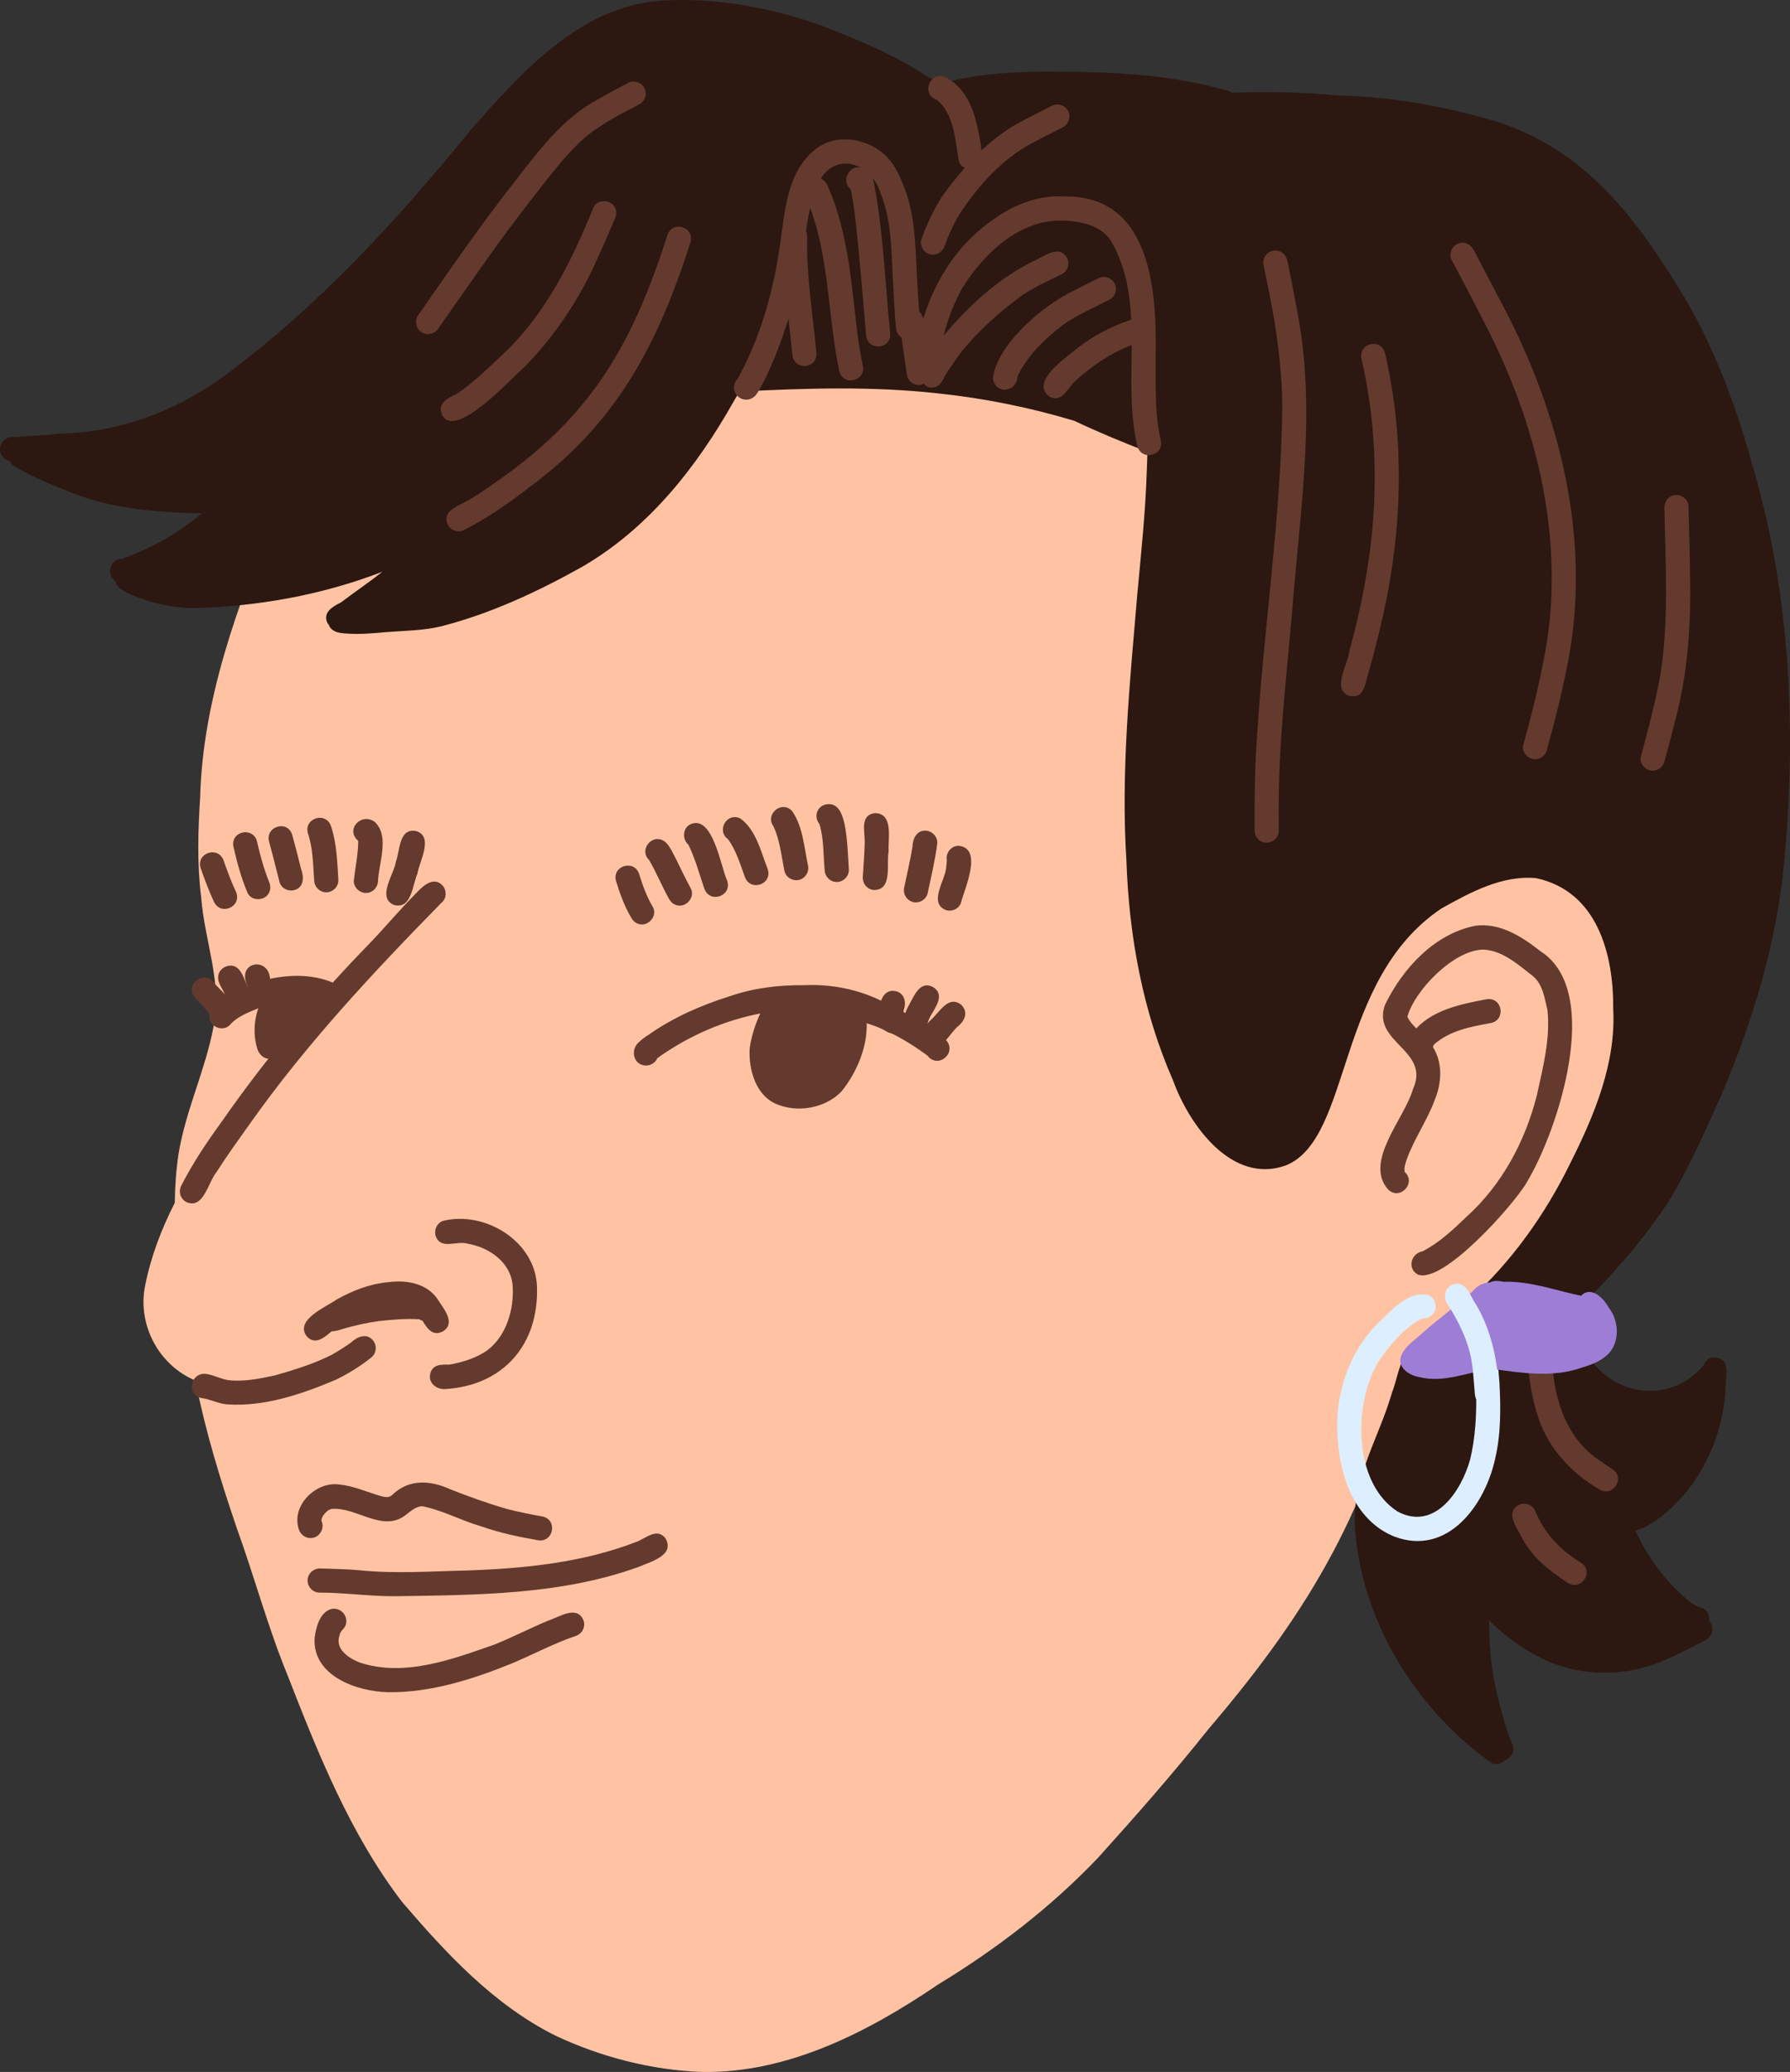
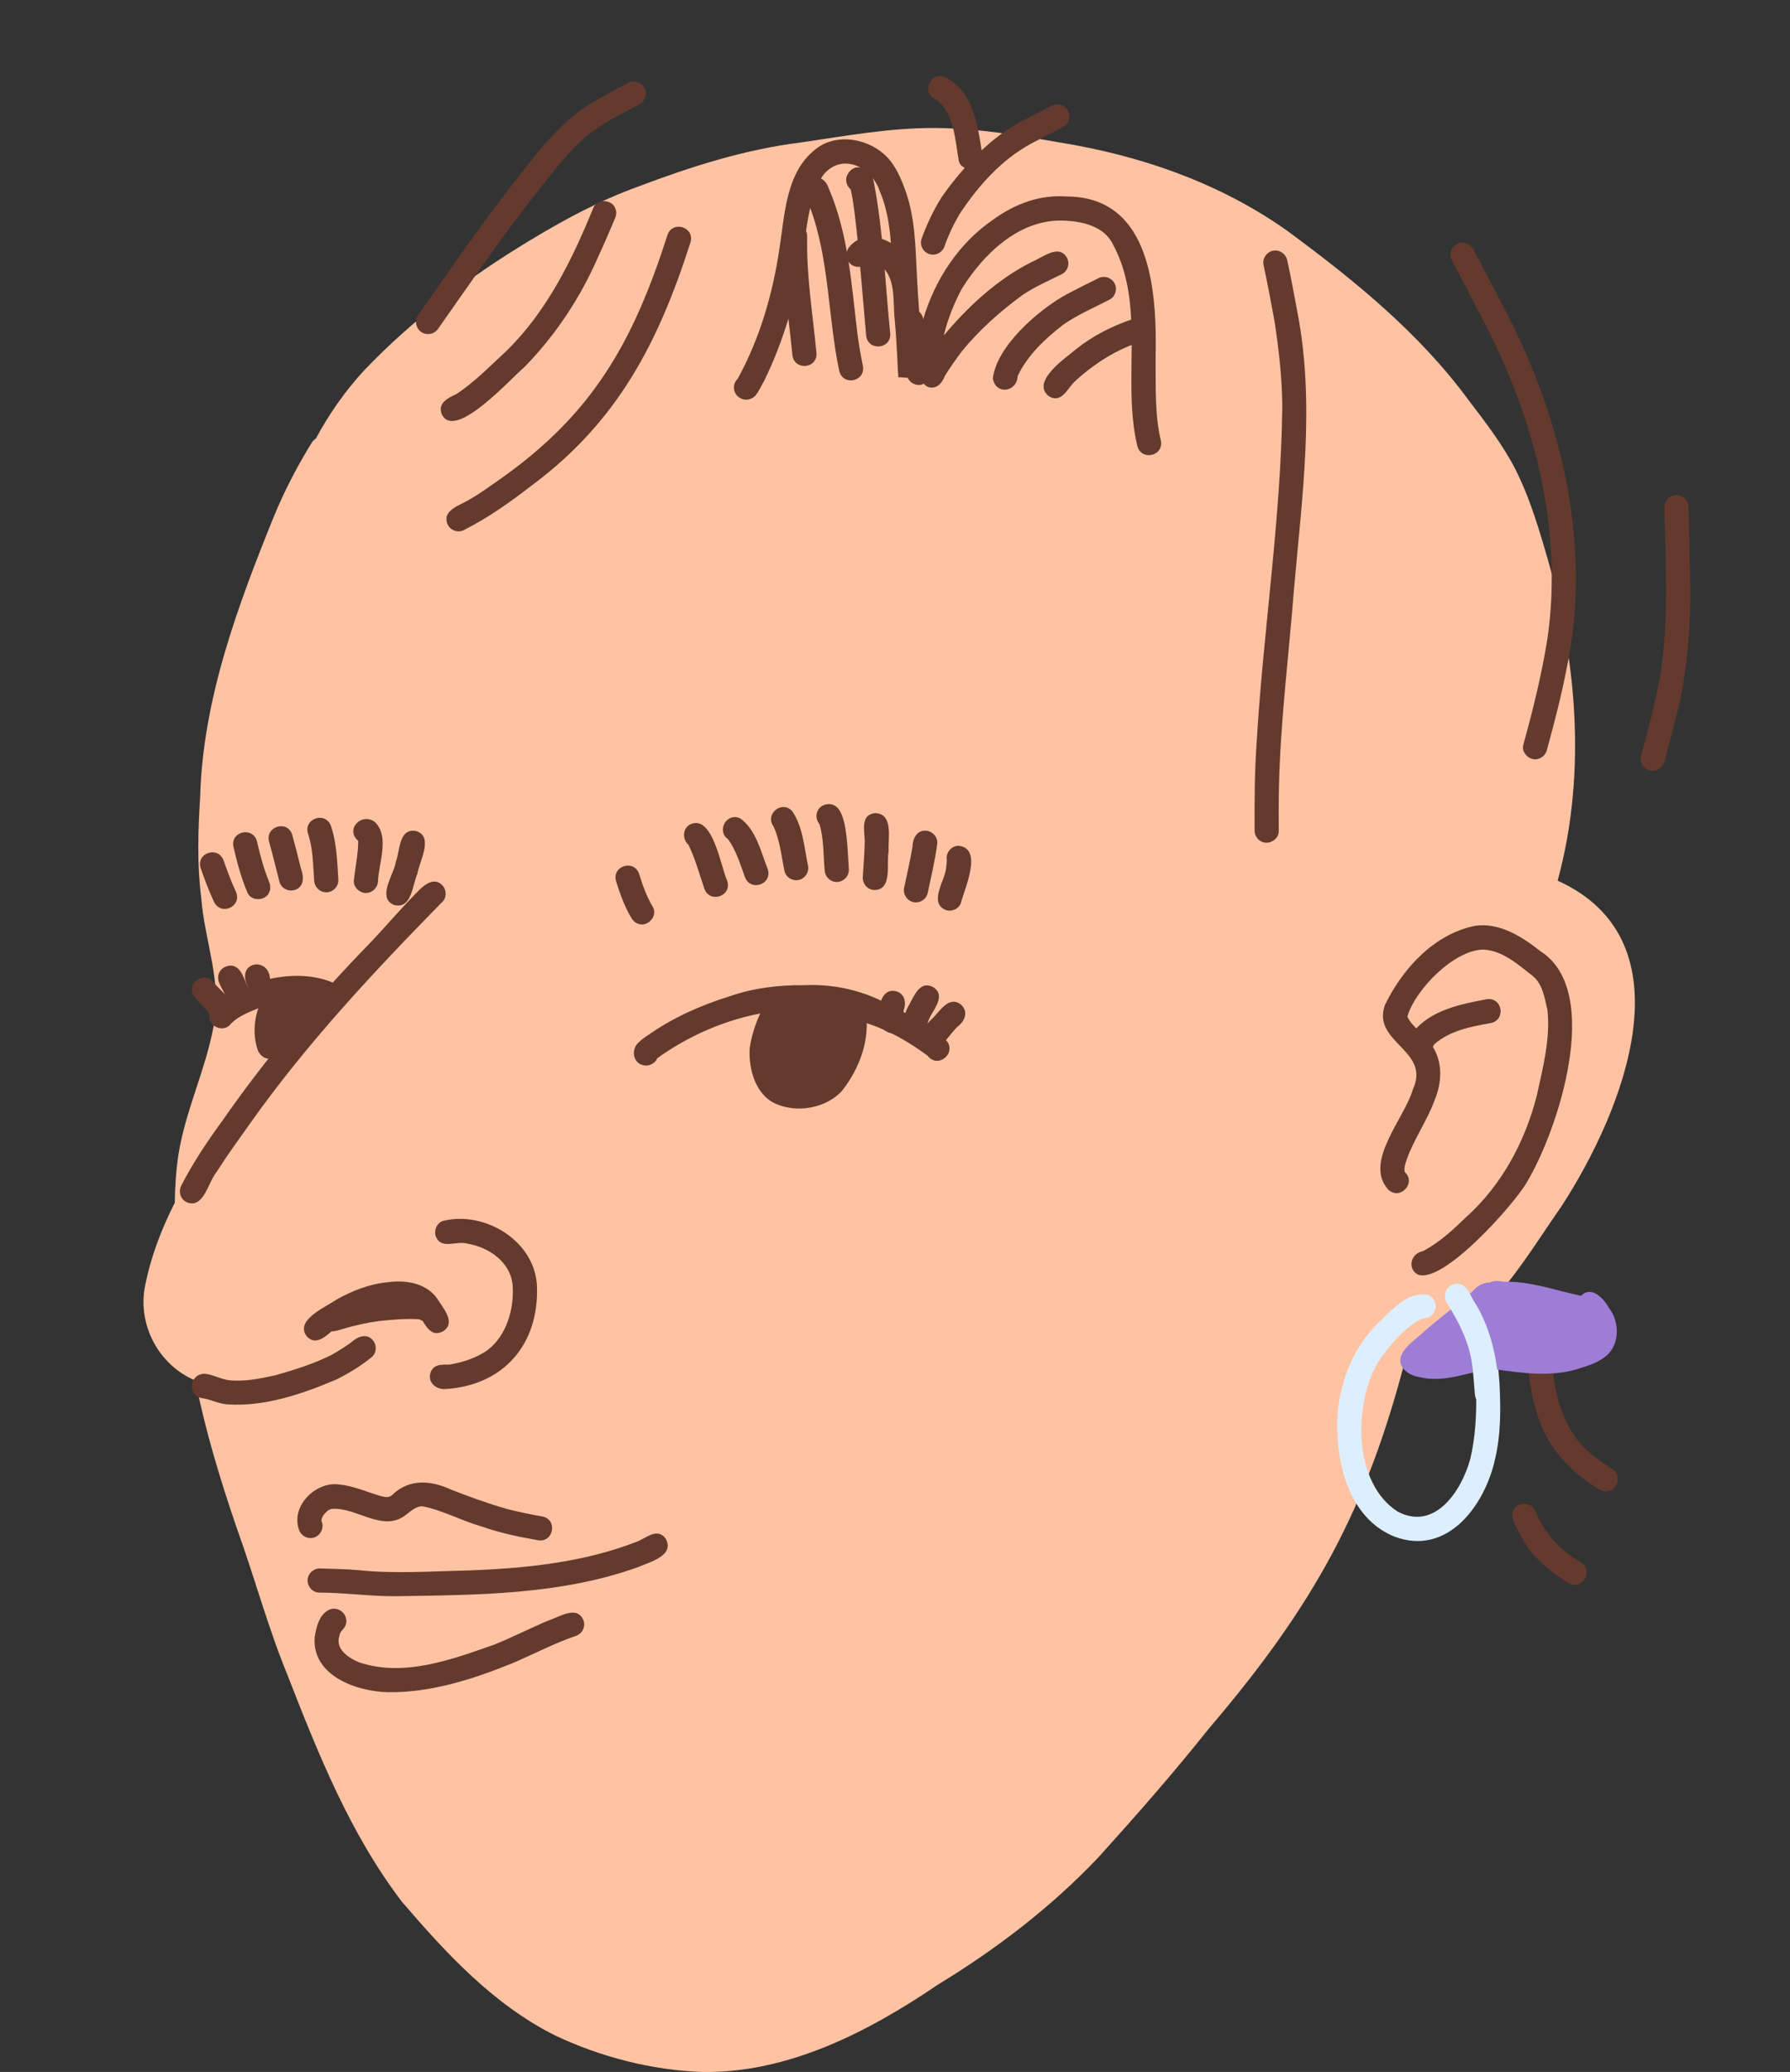
<svg xmlns="http://www.w3.org/2000/svg" id="Ebene_1" data-name="Ebene 1" viewBox="0 0 116.619 134.949">
  <rect x="0" y="0" width="116.619" height="134.949" fill="#333333" stroke="none" />
  <defs>
    <style>
      .cls-1 {
        fill: #633a2d;
      }

      .cls-2 {
        fill: #ffc3a3;
      }

      .cls-3 {
        fill: #2c1711;
      }

      .cls-4 {
        fill: #9e7dd6;
      }

      .cls-5 {
        fill: #ddefff;
      }
    </style>
  </defs>
  <path class="cls-2" d="M101.48,57.362c1.939-7.101,1.235-14.738-.885-21.762-.503-1.706-1.051-3.41-1.851-5.006-.842-1.641-1.976-3.104-3.092-4.566-3.203-4.354-7.412-7.766-11.731-10.954-4.415-3.153-9.636-4.956-14.961-5.807-2.667-.473-5.354-.918-8.068-.93-2.918-.014-5.829.52-8.728.944-3.633.45-7.133,1.566-10.545,2.856-2.529.906-4.9,2.19-7.191,3.58-3.882,2.349-7.561,5.109-10.694,8.397-1.249,1.346-2.291,2.847-3.156,4.449-.107.067-.199.161-.271.275-.946,1.532-1.772,3.125-2.459,4.789-2.369,5.856-4.643,11.94-4.809,18.322-.138,2.164-.205,4.339.068,6.494.212,2.831,1.411,5.625.795,8.474-.526,2.787-1.808,5.406-2.269,8.235-.16,1.067-.234,2.127-.245,3.186-.87,1.711-1.559,3.506-1.932,5.394-.522,2.551.896,5.195,3.272,6.184.654,3.29,1.634,6.505,2.722,9.679,1.137,3.147,2.003,6.388,3.272,9.483,2.006,5.143,4.092,10.376,7.47,14.792,2.876,3.356,5.969,6.7,9.975,8.703,2.969,1.403,6.301,2.264,9.589,2.375,5.595.091,10.824-2.615,15.346-5.685,3.807-2.314,7.371-5.04,10.447-8.277,2.494-2.764,4.852-5.443,7.198-8.388,6.997-8.191,10.313-14.453,12.806-24.037h0s.019-.012.019-.012l.019-.012.019-.014.019-.012.019-.014.019-.014.021-.014.019-.014.019-.014.021-.014.021-.015.021-.014.021-.015.021-.014.019-.015.021-.014.021-.014.019-.015.021-.014.005-.004c4.337-.869,7.477-6.421,9.798-9.73,4.047-6.233,8.459-17.261-.251-21.202Z" />
  <path class="cls-1" d="M12.135,78.289c-.38-.201-.526-.684-.327-1.064.753-1.472,1.669-2.844,2.642-4.178,2.864-4.107,6.09-7.964,9.582-11.552,1.006-1.042,1.933-2.155,2.95-3.186.467-.497,1.228-1.331,1.872-.611.265.318.24.847-.101,1.108-4.437,4.526-8.802,9.192-12.47,14.38-.738,1.038-1.489,2.07-2.173,3.147-.553.658-.843,2.466-1.975,1.956Z" />
  <path class="cls-1" d="M14.811,91.469c-.593-.038-1.129-.35-1.709-.415-.986-.263-.693-1.666.313-1.571.505.068.966.336,1.474.409,1.013.115,2.03-.1,3.018-.309,1.268-.365,2.54-.752,3.72-1.351.429-.245.841-.505,1.244-.791.392-.373,1.015-.645,1.428-.142.268.322.238.843-.101,1.108-.707.57-1.486,1.047-2.3,1.45-2.228.94-4.636,1.773-7.087,1.612Z" />
  <path class="cls-1" d="M19.977,87.026c-.791-1.057,1.272-1.904,1.963-2.392,1.026-.575,2.153-1.014,3.331-1.122,1.261-.173,2.668.088,3.347,1.275.368.547,1.035,1.394.269,1.909-1.049.577-1.298-.927-1.916-1.428-1.262-.588-2.829.044-4.015.599-.466.26-.915.536-1.352.842-.471.408-1.078.933-1.628.317Z" />
  <path class="cls-1" d="M29.036,90.471c-.569.051-1.147-.375-1.01-.985.15-.637.718-.613,1.241-.605.887-.158,1.78-.428,2.517-.962,1.218-.944,1.708-2.646,1.619-4.139-.096-1.557-1.533-2.547-2.966-2.784-.701-.203-1.724.43-2.053-.495-.126-.395.096-.878.51-.991,2.738-.655,5.986,1.347,6.091,4.283.129,3.757-2.165,6.434-5.949,6.677Z" />
  <path class="cls-1" d="M20.904,86.281c-.318-.796.407-1.142,1.07-1.262.963-.272,1.94-.504,2.939-.583.628-.059,1.256-.104,1.888-.102.505,0,1.115-.022,1.502.363.303.302.342.79.042,1.112-.258.278-.713.336-1.022.118-.885-.061-1.791.027-2.652.117-.77.106-1.525.275-2.272.49-.515.171-1.199.385-1.495-.253Z" />
  <path class="cls-1" d="M41.928,69.385c-.724-.146-.827-1.085-.291-1.518.187-.183.414-.34.634-.482,1.611-1.128,3.41-1.917,5.282-2.502,1.562-.542,3.214-.736,4.863-.717,2.21-.102,4.381.482,6.222,1.716.568.361.344,1.323-.314,1.415-.299.062-.554-.095-.791-.254-.919-.535-1.931-1.001-2.982-1.184-4.125-.572-8.36.647-11.724,3.059-.144.346-.533.546-.898.466Z" />
  <path class="cls-1" d="M50.555,71.897c-1.314-.57-1.774-2.214-1.718-3.539.089-1.098,1.131-4.474,2.668-3.548,1.655-.779,4.669-.405,4.96,1.756.064,1.623-.639,3.27-1.642,4.522-1.056,1.1-2.879,1.413-4.268.809Z" />
  <path class="cls-1" d="M16.818,68.458c-.326-.875-.297-1.906.012-2.788-.615.254-1.271.501-1.754.973.009-.016.012-.022.02-.033-.543.836-1.825.107-1.363-.782.486-.719,1.329-1.122,2.107-1.452.73-.305,1.493-.616,2.282-.721,1.19-.184,2.464-.126,3.578.352.647.327.493,1.358-.227,1.47-.266.044-.528-.059-.788-.108.525.633-.216,1.27-.549,1.797-.331.424-.71,1.041-1.336.899-.416.728-1.448,1.373-1.982.393Z" />
  <path class="cls-1" d="M41.554,60.159c-.201-.074-.338-.22-.439-.403-.437-.738-.723-1.544-.977-2.36-.293-.99,1.157-1.457,1.499-.482.23.754.5,1.492.903,2.172.324.602-.366,1.333-.987,1.073Z" />
-   <path class="cls-1" d="M44.018,58.935c-.201-.074-.338-.22-.439-.403-.464-.827-.814-1.715-1.299-2.53-.677-.663.224-1.755,1.005-1.205.249.173.395.469.538.728.409.77.756,1.573,1.181,2.336.322.602-.365,1.333-.987,1.073Z" />
  <path class="cls-1" d="M45.888,57.877c-.329-.958-.591-1.948-1.039-2.86-.418-.357-.381-1.115.161-1.343,1.439-.604,1.951,2.796,2.377,3.722.293.986-1.152,1.461-1.499.481Z" />
  <path class="cls-1" d="M48.527,57.111c-.308-.837-.568-1.725-1.093-2.451-.786-.544-.077-1.8.812-1.345,1.033.768,1.325,2.171,1.78,3.315.295.983-1.151,1.462-1.499.481Z" />
  <path class="cls-1" d="M51.098,56.686c-.195-.958-.287-1.965-.703-2.858-.593-.817.574-1.749,1.229-.979.699,1.033.767,2.362,1.023,3.552.074.422-.209.839-.633.917-.413.077-.844-.209-.917-.633Z" />
  <path class="cls-1" d="M53.729,56.699c-.095-1.007-.048-2.046-.339-3.022-.16-.189-.234-.455-.18-.696.097-.437.516-.665.939-.597.573.119.745.773.869,1.265.201.975.219,1.978.284,2.969.027.429-.324.805-.747.827-.428.023-.799-.318-.825-.746Z" />
  <path class="cls-1" d="M56.932,57.968c-.436-.037-.745-.421-.72-.85.042-.743.106-1.484.125-2.229.023-.712-.351-1.824.691-1.931,1.202.052.816,1.659.868,2.474-.164.816.278,2.553-.963,2.536Z" />
  <path class="cls-1" d="M59.503,58.754c-.422-.093-.684-.519-.597-.939.184-.887.395-1.767.542-2.66.007-.524.283-1.106.893-1.05.413.035.773.424.72.85-.138,1.081-.396,2.137-.619,3.203-.086.421-.53.691-.939.597Z" />
  <path class="cls-1" d="M61.595,59.264c-1.124-.507.019-1.95.055-2.817.02-.177.043-.356.027-.534-.023-.428.32-.805.746-.827,1.656.124.423,2.78.183,3.714-.13.41-.623.608-1.011.465Z" />
  <path class="cls-1" d="M13.948,58.753c-.338-.723-.614-1.471-.879-2.223-.297-.987,1.151-1.456,1.499-.481.245.687.493,1.374.805,2.034.414.946-.96,1.595-1.425.669Z" />
  <path class="cls-1" d="M16.113,58.12c-.406-.965-.678-1.98-.91-2.998-.171-1.017,1.327-1.296,1.548-.284.196.858.425,1.708.753,2.526.099.222.149.46.06.694-.205.635-1.199.689-1.451.061Z" />
  <path class="cls-1" d="M18.214,57.457c-.228-.875-.435-1.753-.68-2.625-.284-.992,1.167-1.458,1.499-.481.206.744.394,1.49.58,2.237.191.504.211,1.181-.409,1.376-.393.127-.88-.095-.989-.508Z" />
  <path class="cls-1" d="M20.47,57.37c-.076-1.035-.072-2.094-.407-3.088-.291-.99,1.16-1.456,1.499-.481.383,1.124.405,2.317.481,3.49.027.428-.324.805-.747.825-.429.023-.799-.318-.825-.746Z" />
  <path class="cls-1" d="M23.776,58.157c-.417-.035-.771-.424-.72-.85.096-.844.279-1.69.284-2.542-.884-.739.23-1.894,1.092-1.218.975.956.227,2.686.193,3.89-.047.426-.418.758-.849.72Z" />
  <path class="cls-1" d="M25.659,58.938c-1.125-.491.012-1.982.133-2.819.278-.717.178-2.172,1.293-1.999,1.206.345.239,1.966.109,2.787-.33.737-.374,2.357-1.536,2.03Z" />
  <path class="cls-1" d="M92.34,82.997c-.674-.415-.396-1.37.345-1.5,1.13-.585,1.994-1.422,2.883-2.269,2.289-2.07,3.798-4.898,4.55-7.855.401-1.826.905-3.736.695-5.613-.192-.778-.303-1.674-.969-2.205-.944-.733-1.922-1.628-3.173-1.706-1.914-.02-4.506,2.64-4.979,4.371.325.71,1.102,1.099,1.511,1.759.821,1.066.76,2.5.258,3.692-.496,1.341-1.345,2.519-1.821,3.869-.082.256-.18.523-.121.794.785.708-.316,1.884-1.083,1.139-1.611-1.814,1.095-4.655,1.616-6.531,1.185-2.555-2.707-3.028-1.82-5.491,1.144-2.369,3.22-4.632,5.89-5.156,1.611-.214,3.045.722,4.256,1.671,4.088,2.628,1.12,11.674-.902,15.032-.806,1.42-5.519,6.735-7.139,5.999Z" />
  <path class="cls-1" d="M92.533,68.659c-.7-.103-.848-.895-.476-1.42,1.116-1.45,3.118-1.844,4.827-2.163,1.025-.117,1.234,1.391.214,1.56-1.315.237-2.657.493-3.673,1.395-.138.379-.461.695-.893.627Z" />
  <path class="cls-1" d="M60.422,68.75c-2.007-1.479-4.492-2.716-7.046-2.476-1.027.005-1.072-1.519-.035-1.574,2.999-.238,6.073,1.17,8.326,3.073.677.853-.585,1.86-1.244.977Z" />
  <path class="cls-1" d="M60.465,68.055c-.737-.501-.234-1.261.271-1.711.497-.475,1.073-1.514,1.858-.924.497.434.301,1.023-.151,1.399-.593.476-1.072,1.722-1.978,1.235Z" />
  <path class="cls-1" d="M59.644,67.399c-1.074-.076-.813-1.299-.417-1.948.336-.601.719-1.632,1.583-1.149.778.503.11,1.331-.204,1.905-.067.147-.164.317-.172.477-.053.4-.37.721-.79.716Z" />
  <path class="cls-1" d="M57.279,66.14c-.046-.688.202-1.814,1.119-1.575.542.152.66.745.479,1.218-.02.47-.173.987-.724,1.044-.413.051-.839-.261-.874-.687Z" />
  <path class="cls-1" d="M13.73,66.132c-.294-.332-.444-.538-.723-.833-.186-.197-.404-.376-.478-.648-.224-.792.876-1.317,1.335-.732.499.661,1.729,1.387.978,2.241-.303.289-.827.292-1.112-.027Z" />
  <path class="cls-1" d="M14.697,64.888c-.151-.476-.591-.89-.463-1.415.091-.318.35-.516.671-.574.722-.102.937.716,1.171,1.228.47.919-.863,1.654-1.379.761Z" />
  <path class="cls-1" d="M16.056,64.056c-.026-.083-.051-.165-.075-.247.002.007.005.014.007.021-.253-1.242,1.462-1.404,1.594-.161.237.998-1.233,1.386-1.526.387Z" />
  <path class="cls-1" d="M58.523,24.565c.002-.124-.004-.243-.024-.351-.049-1.122-.105-2.245-.205-3.364-.143-1.252.134-2.858-1.063-3.67-.201-.127-.458-.264-.676-.102-.243.344-.764.399-1.094.153-.354-.262-.404-.746-.163-1.101.924-1.217,2.769-.668,3.557.428,1.152,1.366.881,3.245,1.064,4.905.082,1.055.113,2.112.175,3.168.001.016.002.032.002.048-.523-.043-1.048-.081-1.573-.113Z" />
-   <path class="cls-3" d="M108.897,77.953c1.252-2.145,2.261-4.425,3.276-6.689,1.999-4.736,3.532-9.706,4.037-14.838.843-8.619.466-17.478-1.954-25.827-1.141-4.163-2.634-8.235-4.928-11.913-2.954-4.76-6.139-8.861-11.652-10.712-3.402-1.026-6.924-1.678-10.481-1.752-2.347-.219-4.591-.271-6.92-.182-.09-.066-.199-.115-.332-.142-3.528-1.011-7.2-1.21-10.853-1.228-2.494-.021-5.018.06-7.445.687-.092.025-.183.049-.273.074-.365-.172-.777-.311-1.047-.507-2.174-1.414-4.558-2.386-6.967-3.32C50.046.46,46.487-.192,42.977.05c-5.256.417-9.03,4.706-12.312,8.412-4.777,5.882-9.954,11.521-16.069,16.036-3.249,2.339-6.752,3.64-10.781,3.76-1.032.086-2.062.178-3.097.215-.429.016-.75.444-.715.854.03.366.301.623.633.694.051.122.134.23.249.307,1.216.765,2.588,1.28,3.92,1.812,2.278.887,4.736,1.155,7.161,1.262.403.023.805.031,1.208.022-1.003.825-2.085,1.552-3.246,2.138-.557.271-1.119.518-1.702.728-.088.022-.166.064-.243.107-.027 0-.05-.006-.078-.004-.705.025-.994,1.006-.437,1.417.011.009.033.01.046.018.099.586.973.877,1.507,1.09,1.124.444,2.328.659,3.535.691,4.189-.1,8.427-.849,12.353-2.37-.874.701-1.82,1.33-2.696,1.998-.549.274-1.22.653-.867,1.369.023.035.051.046.075.076.013.031.017.062.035.093.197.385.649.464,1.044.482.872.072,1.745-.001,2.614-.083,1.213-.098,2.436-.094,3.625-.38,3.211-.822,6.26-2.24,9.146-3.853,4.351-2.506,7.508-6.516,9.938-10.835.116-.203.237-.403.357-.603,4.318-.221,8.646-.361,12.952.121,2.977.314,5.956.912,8.843,1.778,1.567.737,3.165,1.403,4.779,2.025-.008.407-.021.815-.039,1.214-.085,2.681-.366,5.353-.616,8.023-.488,5.784-1.083,11.596-.711,17.404.167,4.899,1.059,9.799,3.037,14.304,1.052,2.903,3.845,6.815,7.374,5.523,4.312-1.793,3.188-12.097,10.115-16.728,1.872-1.044,3.945-2.175,6.152-1.974,3.992.842,5.068,4.936,5.037,8.538.184,3.501-1.217,6.875-2.761,9.954-1.63,3.354-3.842,6.483-6.618,8.985-1.246,1.183-2.663,2.172-3.954,3.297-.641.761-.727,1.85-1.089,2.757-.821,2.871-2.55,5.506-2.41,8.594.32,6.061,3.913,11.937,8.805,15.438.12.09.262.131.406.131.219,0,.442-.095.594-.251.391-.152.676-.59.43-1.093-.443-.997-.683-2.071-.955-3.126-.404-1.638-.53-3.244-.541-4.887,1.191,1.194,2.626,2.16,3.991,2.733,2.133.865,4.544.906,6.711.147,1.19-.417,2.312-1.029,3.432-1.601.381-.195.531-.686.333-1.063-.036-.068-.081-.13-.133-.183.061-.34-.085-.715-.52-.866-.249-.059-.471-.172-.674-.327-1.59-1.265-2.767-2.88-3.608-4.673.313-.091.615-.217.902-.383,3.024-1.854,4.839-5.495,4.983-8.99,0-.721.357-1.79-.682-1.909-.413-.004-.627.2-.741.486-.021.019-.04.038-.059.06-1.746,2.122-4.86,2.142-6.771.228-.659-.673-1.219-1.429-1.768-2.194-.045-.148-.085-.299-.122-.456-.07-.182-.101-.406-.123-.645.159-.159.317-.316.477-.471,2.342-2.305,4.487-4.671,6.26-7.472ZM74.661,27.195c.005.049.013.098.018.147-.023-.009-.045-.019-.067-.028.027-.035.03-.08.05-.119Z" />
  <path class="cls-1" d="M25.731,103.963c-1.657.01-3.298-.236-4.956-.236-.428-.016-.762-.417-.735-.836.029-.436.408-.751.836-.735.846.033,1.694.035,2.536.116,2.35.241,4.719.064,7.075.014,3.745-.136,7.496-.513,10.994-1.869.619-.238,1.36-.962,1.897-.189.586,1.099-1.03,1.495-1.771,1.827-5.072,1.834-10.551,1.826-15.876,1.909Z" />
  <path class="cls-1" d="M35.041,100.316c-1.246-.217-2.485-.48-3.679-.899-1.29-.368-2.523-1.053-3.825-1.31-.387-.024-.771.306-1.042.514-1.509,1.274-3.264-.492-4.897-.344.037-.01.063-.016.097-.026-.164.031-.314.103-.439.213.029-.022.051-.04.081-.06-.192.171-.397.387-.394.66.188.375-.004.856-.372,1.035-.398.193-.85.014-1.052-.365-.659-1.556.998-3.271,2.58-3.047.922.088,1.778.478,2.659.739.279.075.586.162.812-.075,1.098-1.056,2.511-.936,3.806-.335,1.199.469,2.408.906,3.646,1.263.77.197,1.545.356,2.328.493,1.003.22.714,1.719-.307,1.544Z" />
  <path class="cls-1" d="M25.295,110.216c-2.056-.042-4.959-1.067-4.797-3.551.098-.694.326-1.644,1.082-1.869.664-.147,1.198.549.902,1.135-.12.21-.325.324-.36.58-.314.884.575,1.473,1.284,1.762,2.932.984,6.082-.205,8.864-1.182,1.169-.481,2.295-1.057,3.461-1.545.719-.23,1.867-1.036,2.29.004.139.414-.091.85-.495.996-1.405.477-2.715,1.169-4.076,1.754-2.579,1.052-5.346,1.95-8.155,1.915Z" />
  <path class="cls-5" d="M97.69,90.062c.086,1.657.101,3.338-.284,4.961-.66,3.014-3.089,6.344-6.542,5.065-2.559-1.018-3.574-3.869-3.715-6.427-.22-2.693.675-5.513,2.595-7.445.884-.825,1.922-2.119,3.26-1.879.406.139.627.597.486,1.002-.12.344-.466.555-.816.525-1.22.623-2.163,1.756-2.905,2.888-1.6,2.73-1.62,7.812,1.275,9.691,2.425,1.306,4.174-1.336,4.738-3.397.639-2.591.573-7.047-.683-9.404-.486-.874.776-1.663,1.338-.825.946,1.577,1.119,3.451,1.253,5.245Z" />
  <g>
    <path class="cls-1" d="M48.003,25.753c-.005-.006-.006-.013-.011-.019-.002-.003-.006-.004-.008-.006l.019.026Z" />
    <path class="cls-1" d="M69.442,12.797c-1.7-.121-3.316.484-4.682,1.47-2.269,1.53-3.84,3.918-4.616,6.526-.021-.193-.115-.366-.259-.495-.053-.744-.107-1.488-.143-2.233-.1-1.891-.102-3.83-.749-5.633-.27-.752-.587-1.517-1.123-2.12-1.162-1.281-3.349-1.718-4.751-.582-1.928,1.519-1.983,4.232-2.341,6.469-.433,2.939-1.282,5.862-2.719,8.473-.3.282-.325.744-.067,1.063.321.385.893.397,1.23.022.236-.289.381-.644.57-.966.637-1.296,1.152-2.653,1.574-4.038.09.788.18,1.575.258,2.362.106,1.033,1.626.919,1.57-.105-.239-2.523-.663-5.052-.607-7.593.005-.145-.025-.266-.073-.374.07-.508.157-1.011.272-1.504,1.254,3.395,1.147,7.097,1.889,10.613.234,1.014,1.723.703,1.544-.307-.144-.686-.258-1.378-.354-2.072-.391-3.223-.584-6.534-1.891-9.55-.103-.308-.282-.488-.481-.586.023-.042.039-.086.064-.128.671-.958,1.68-1.036,2.501-.599-.333-.061-.679.079-.887.554-.11.317.002.666.251.87.123.509.184,1.036.259,1.554.314,2.645.512,5.303.748,7.956.1,1.032,1.62.922,1.571-.105-.336-3.265-.441-6.57-1.055-9.799-.016-.123-.049-.24-.095-.348.184.236.345.496.442.797.763,1.751.77,3.689.867,5.564.055,1.146.115,2.29.216,3.432.022.248.163.456.356.589.12.822.233,1.647.361,2.467.063.423.519.7.925.619.061-.012.11-.044.163-.069.076.073.144.148.266.206.561.197.947-.249,1.122-.736.351-.559.733-1.092,1.127-1.621,1.151-1.387,2.46-2.555,3.922-3.626.799-.535,1.686-.924,2.547-1.35.387-.186.551-.668.363-1.052-.54-.965-1.589-.04-2.284.239-2.249,1.123-4.153,2.887-5.759,4.802.262-1.064.67-2.103,1.186-3.054,1.381-2.231,3.684-4.468,6.468-4.433,1.241.014,2.767.314,3.361,1.534.839,1.546,1.116,3.208,1.199,4.913-1.271.442-2.483,1.051-3.539,1.889-.7.593-3.015,2.125-1.842,3.093.862.536,1.227-.534,1.756-.998,1.031-.934,2.194-1.736,3.498-2.268.049-.019.105-.038.16-.057-.007,2.206-.14,4.441.36,6.55.24,1.017,1.726.698,1.544-.306-.413-1.715-.33-3.559-.349-5.342.096-4.258-.217-10.592-5.843-10.578Z" />
    <path class="cls-1" d="M72.263,19.53c.384-.189.551-.664.363-1.051-.187-.385-.667-.553-1.052-.365-.708.348-1.413.701-2.11,1.071-1.791.982-4.542,3.355-4.778,5.468.185,1.095,1.573.893,1.616-.166.649-1.358,1.776-2.413,2.948-3.325.907-.643,2.015-1.122,3.012-1.633Z" />
    <path class="cls-1" d="M43.492,15.287c-2.243,6.996-4.863,11.695-11.008,15.988-.515.357-1.209.868-1.801,1.202-.608.422-1.933.697-1.519,1.686.183.379.677.563,1.052.365,1.543-.785,2.963-1.774,4.326-2.835,5.662-4.16,8.346-9.35,10.438-15.893.315-.991-1.135-1.474-1.488-.514Z" />
    <path class="cls-1" d="M34.17,23.904c2.037-2.081,3.656-4.537,4.814-7.207.381-.81.727-1.64,1.081-2.462.085-.198.113-.399.044-.607-.185-.64-1.177-.724-1.448-.105-1.381,3.392-3.022,6.746-5.67,9.338-1.058.97-2.062,2.02-3.266,2.81-.564.258-1.252.602-.926,1.34.863,1.703,4.512-2.396,5.372-3.107Z" />
    <path class="cls-1" d="M35.664,11.656c.972-1.214,1.984-2.492,3.312-3.343.838-.577,1.756-1.028,2.653-1.506.379-.199.555-.657.363-1.052-.183-.376-.672-.563-1.052-.363-.669.351-1.339.701-1.992,1.082-2.246,1.198-3.795,3.269-5.327,5.237-2.246,2.851-4.301,5.845-6.38,8.817-.246.351-.149.854.202,1.095.351.243.847.151,1.094-.202,1.133-1.618,2.264-3.235,3.406-4.845,1.19-1.68,2.452-3.305,3.719-4.919Z" />
    <path class="cls-1" d="M60.529,16.542c.4.14.856-.079,1.002-.486.258-.739.593-1.446.989-2.122,1.21-1.828,2.736-3.549,4.688-4.597.671-.353,1.345-.701,2.023-1.04.384-.191.553-.663.365-1.052-.186-.383-.668-.555-1.052-.363-.679.339-1.354.687-2.026,1.042-.946.491-1.788,1.142-2.565,1.868-.269-1.772-.618-3.864-2.339-4.752-1.029-.473-1.645,1.102-.58,1.464,1.136.936,1.19,2.587,1.425,3.936.034.241.198.392.39.496-.532.607-1.038,1.236-1.492,1.891-.54.857-.967,1.765-1.313,2.715-.146.403.086.862.486,1.002Z" />
    <path class="cls-1" d="M83.863,16.949c-.092-.418-.499-.704-.925-.619-.414.083-.711.507-.619.926.264,1.205.482,2.421.711,3.634.283,1.846.498,3.711.511,5.58-.081,7.327-1.243,14.607-1.672,21.918-.132,1.887-.141,3.773-.131,5.663-.025.422.307.815.735.835.408.027.836-.306.836-.735.001-.941-.009-1.887.014-2.83.093-4.344.647-8.662.985-12.992.523-5.976,1.373-12.015.224-17.972-.214-1.138-.421-2.278-.668-3.409Z" />
-     <path class="cls-1" d="M88.694,23.325c1.069,4.62,1.118,9.436.325,14.104-.283,1.706-.677,3.395-1.13,5.063-.094.817-1.119,2.397-.015,2.818.935.253,1.062-.67,1.238-1.34.374-1.285.697-2.585.996-3.89,1.252-5.596,1.431-11.457.13-17.061-.231-1.014-1.724-.701-1.544.306Z" />
    <path class="cls-1" d="M100.817,41.583c-.37,2.341-.943,4.646-1.574,6.929-.112.414.22.846.619.925.419.093.84-.204.925-.618.462-1.684.905-3.375,1.241-5.09,1.812-8.317-.383-16.947-4.375-24.313-.548-1.059-1.096-2.115-1.66-3.164-.203-.377-.654-.557-1.052-.365-.373.182-.567.675-.363,1.052.756,1.405,1.482,2.824,2.215,4.24,3.213,6.257,5.035,13.362,4.025,20.404Z" />
    <path class="cls-1" d="M110.104,37.441c-.011-1.49-.059-2.978-.097-4.469-.011-.428-.422-.76-.838-.732-.44.029-.745.408-.734.838.068,3.656.309,7.326-.275,10.953-.327,1.753-.781,3.503-1.256,5.224-.113.415.219.846.618.926.42.091.839-.204.926-.618.25-.928.5-1.855.731-2.787.8-3.04 1-6.199.924-9.335Z" />
    <path class="cls-1" d="M103.845,94.854c-1.702-1.296-2.446-3.414-2.665-5.476.005-.49-.315-1.021-.869-.972-.407.027-.79.413-.734.838.113.925.249,1.852.537,2.741.597,2.156,2.156,3.901,4.066,5.012.87.559,1.731-.701.892-1.298-.423-.261-.832-.547-1.227-.844Z" />
    <path class="cls-1" d="M100.006,98.376c-.191-.384-.664-.552-1.052-.363-.896.478-.159,1.426.149,2.051.65,1.316,1.827,2.24,3.033,3.024.866.562,1.731-.693.892-1.298-1.357-.801-2.435-1.939-3.022-3.413Z" />
  </g>
  <path class="cls-4" d="M92.447,89.686c-.702-.109-1.524-.715-1.109-1.495.284-.576.837-.912,1.298-1.338,1.065-.964,2.248-1.79,3.311-2.755-.012.012-.023.022-.033.034.294-.36.678-.591,1.148-.603.267-.138.584-.116.897-.046,1.742-.056,3.368.566,5.046.912.681-.68,1.48.174,1.817.793.65.814.724,2.169-.008,2.961-.462.49-1.12.73-1.749.923-1.922.683-3.936.347-5.892.079-1.567.224-3.116.949-4.726.534Z" />
  <path class="cls-5" d="M96.088,90.81c-.079-.865-.108-1.811-.31-2.643-.274-1.15-.837-2.215-1.456-3.216-.482-.629.073-1.553.858-1.293.539.239.67.894,1.003,1.338,1.016,1.748,1.403,3.715,1.476,5.71.045,1.027-1.473,1.137-1.571.104ZM95.679,84.618c.005-.02.011-.04.015-.06.005-.034.01-.068.014-.104v.003c.003-.11-.007-.217-.049-.32.052.15.061.317.02.48Z" />
</svg>